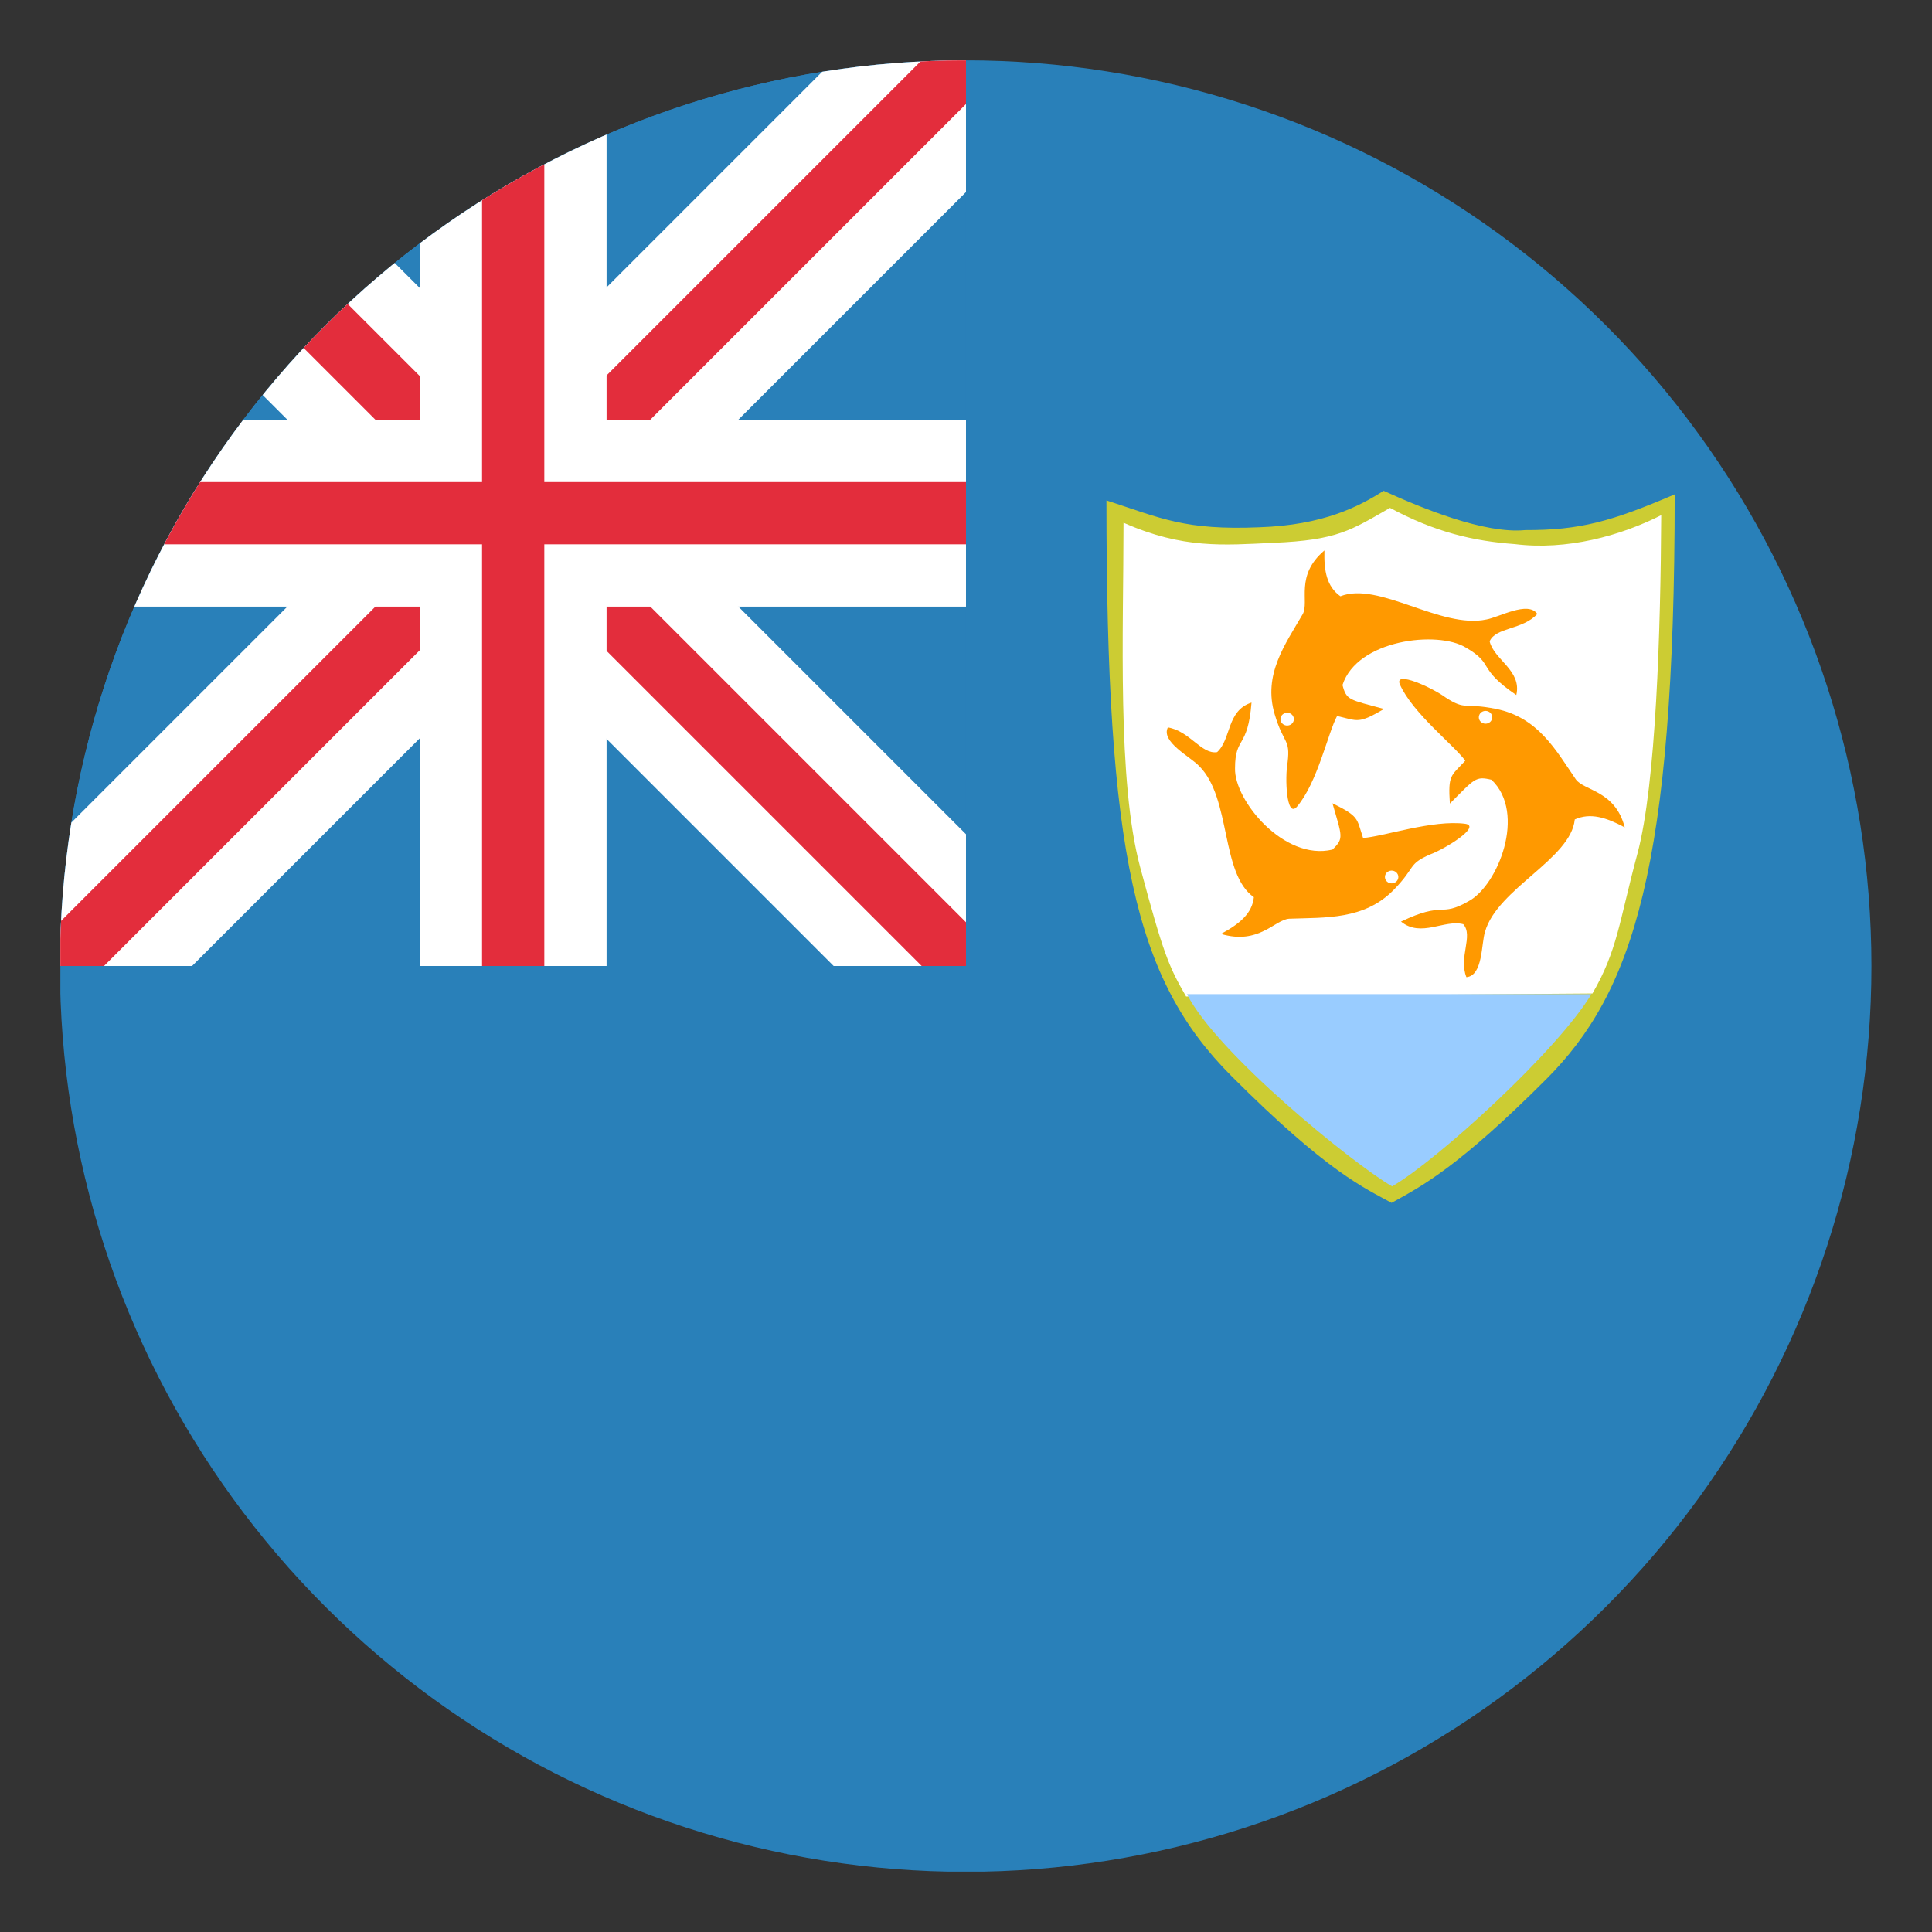
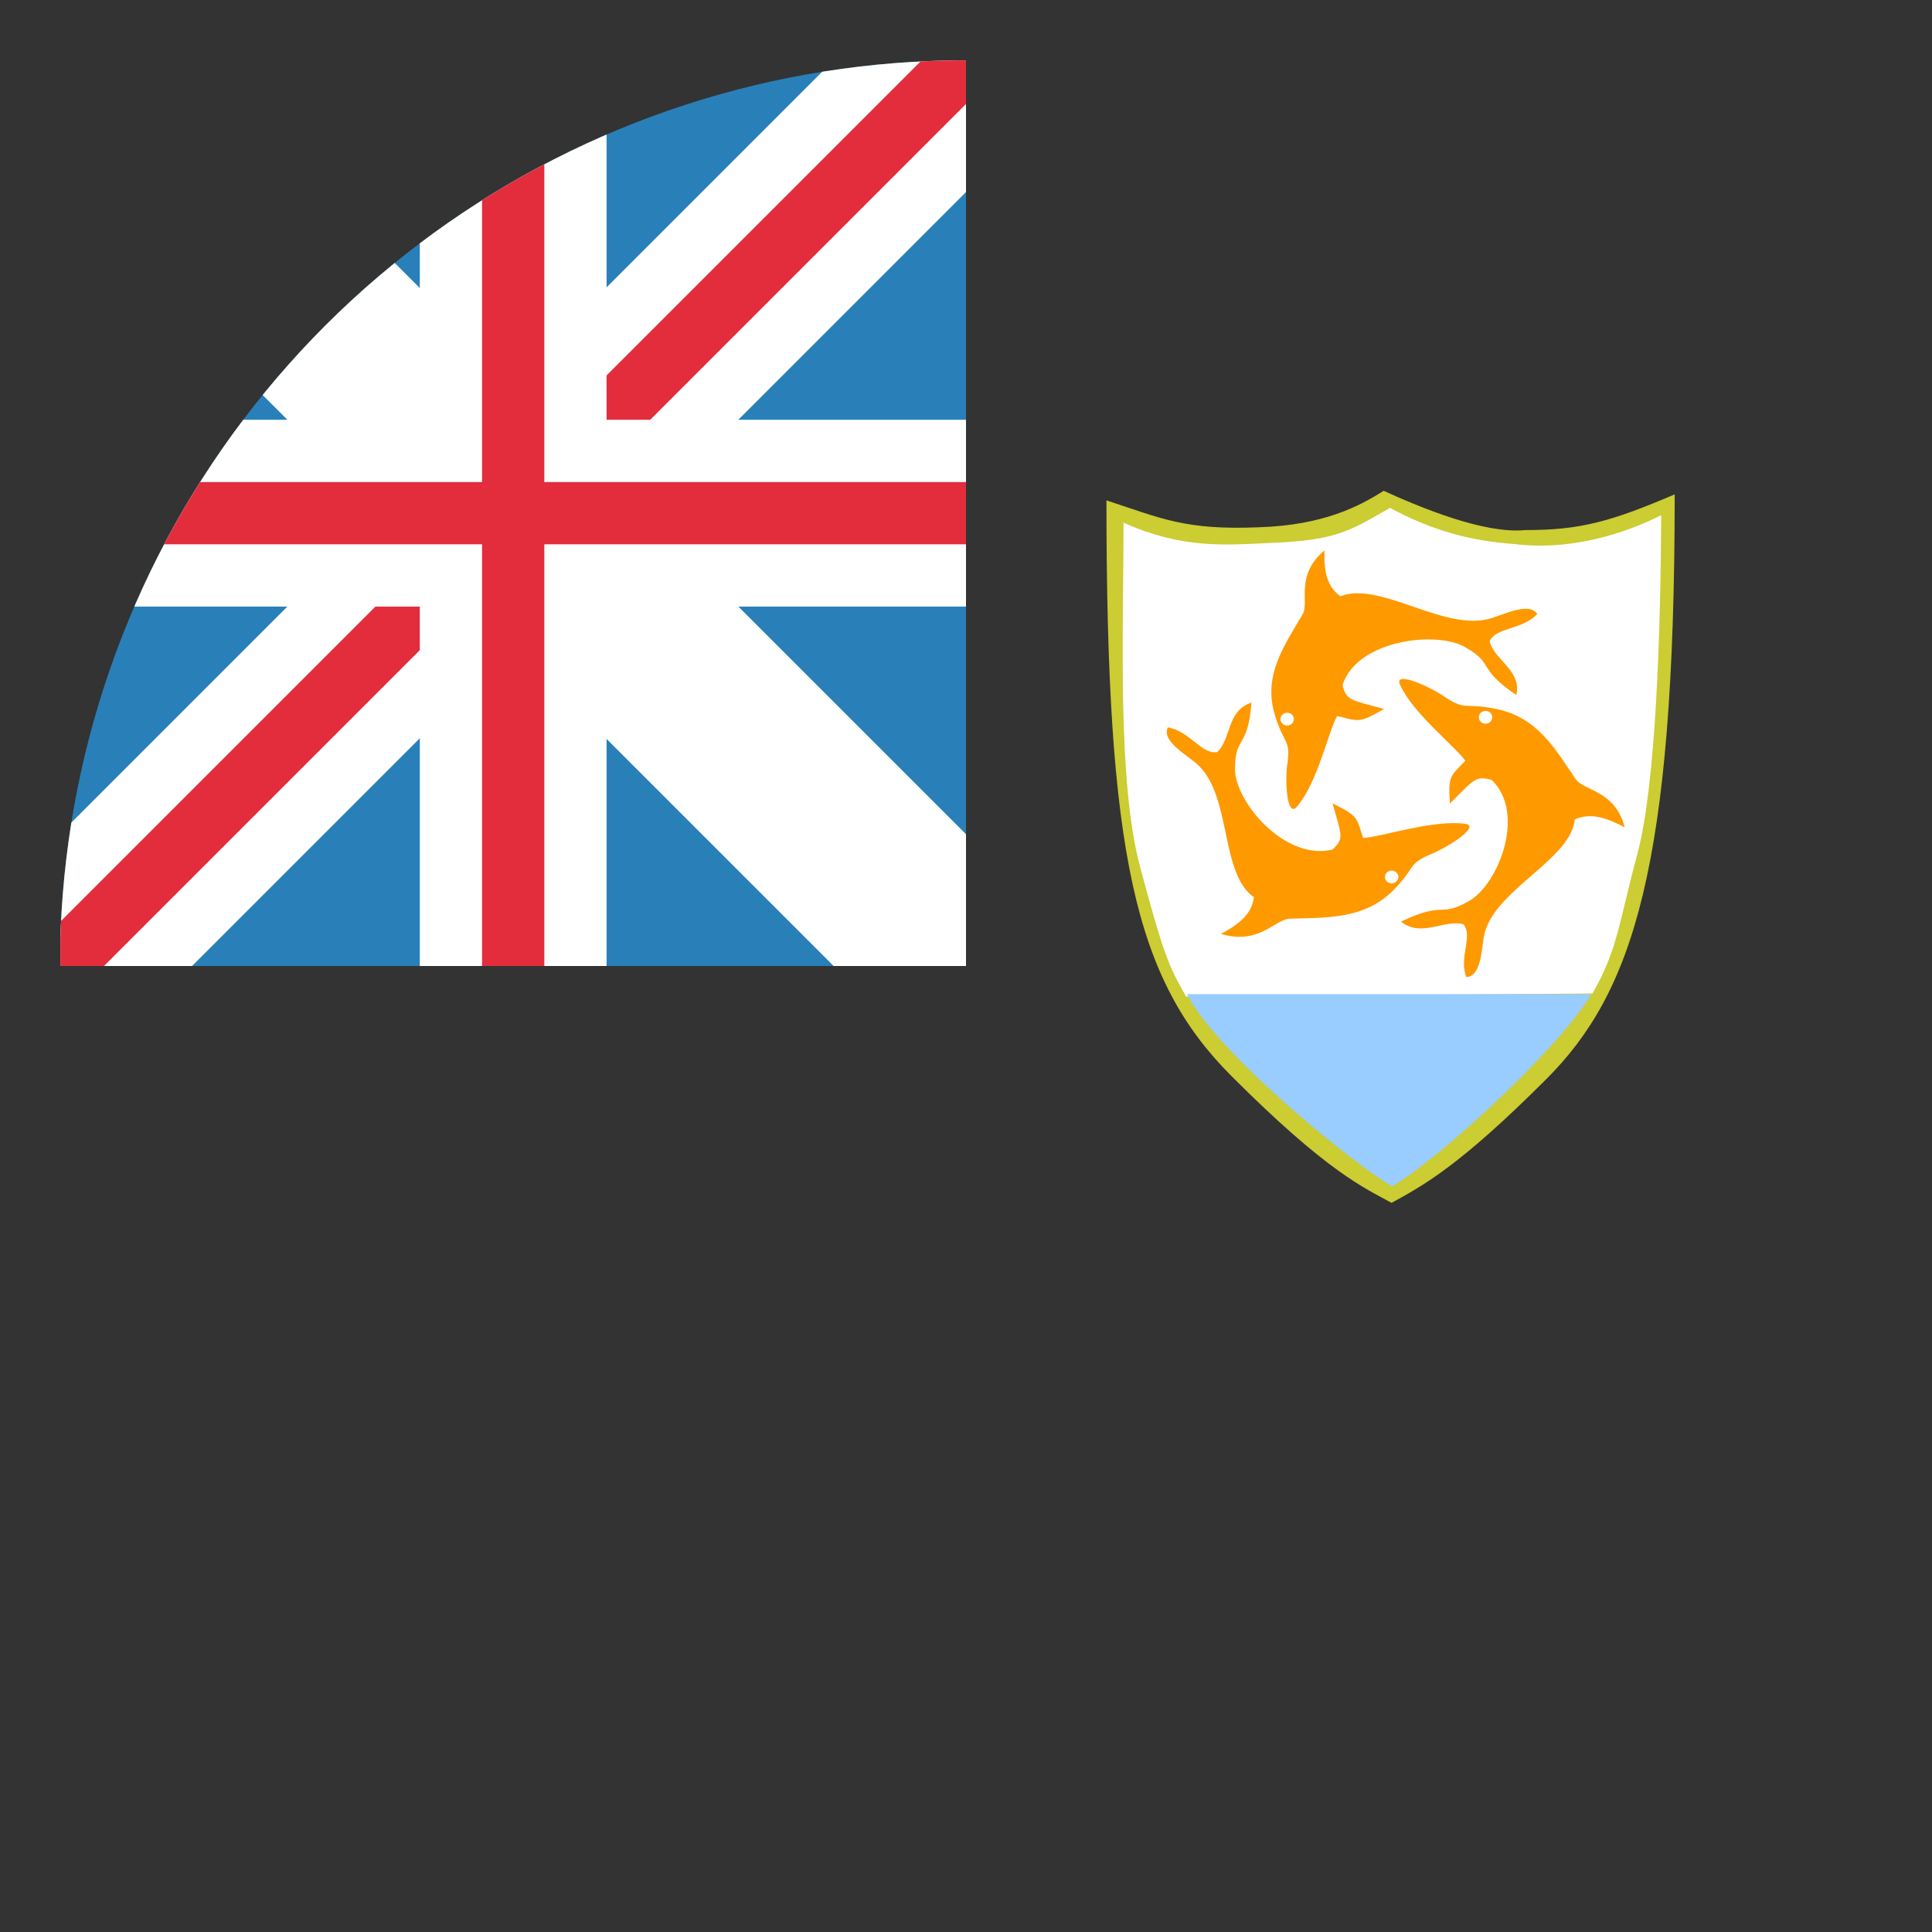
<svg xmlns="http://www.w3.org/2000/svg" xmlns:xlink="http://www.w3.org/1999/xlink" id="svg2" height="512" width="512">
  <rect width="100%" height="100%" fill="#333333" stroke="none" />
  <defs id="defs4">
    <path id="pt" d="m0-.5.162.5h-.325z" fill="#fff" transform="scale(.062)" />
    <g id="star">
      <use id="use8" height="650" transform="matrix(-.809 -.588 .588 -.809 0 0)" width="1235" xlink:href="#pt" />
      <use id="use10" height="650" transform="matrix(.309 -.951 .951 .309 0 0)" width="1235" xlink:href="#pt" />
      <use id="use12" height="650" width="1235" xlink:href="#pt" />
      <use id="use14" height="650" transform="matrix(.309 .951 -.951 .309 0 0)" width="1235" xlink:href="#pt" />
      <use id="use16" height="650" transform="matrix(-.809 .588 -.588 -.809 0 0)" width="1235" xlink:href="#pt" />
    </g>
    <g id="s5">
      <use id="use19" height="650" width="1235" x="-.252" xlink:href="#star" />
      <use id="use21" height="650" width="1235" x="-.126" xlink:href="#star" />
      <use id="use23" height="650" width="1235" xlink:href="#star" />
      <use id="use25" height="650" width="1235" x=".126" xlink:href="#star" />
      <use id="use27" height="650" width="1235" x=".252" xlink:href="#star" />
    </g>
    <g id="s6">
      <use id="use30" height="650" width="1235" x="-.063" xlink:href="#s5" />
      <use id="use32" height="650" width="1235" x=".315" xlink:href="#star" />
    </g>
    <g id="x4">
      <use id="use35" height="650" width="1235" xlink:href="#s6" />
      <use id="use37" height="650" width="1235" xlink:href="#s5" y=".054" />
      <use id="use39" height="650" width="1235" xlink:href="#s6" y=".108" />
      <use id="use41" height="650" width="1235" xlink:href="#s5" y=".162" />
    </g>
    <g id="u">
      <use id="use44" height="650" width="1235" xlink:href="#x4" y="-.216" />
      <use id="use46" height="650" width="1235" xlink:href="#x4" />
      <use id="use48" height="650" width="1235" xlink:href="#s6" y=".216" />
    </g>
    <path id="stripe" d="m0 0h1235v50h-1235z" fill="#b22234" />
    <linearGradient id="linearGradient3908" gradientUnits="userSpaceOnUse" x1="-.344" x2=".344" y1="-.003" y2="-.003">
      <stop id="stop3904" offset="0" stop-color="#2c3c51" />
      <stop id="stop3906" offset="1" stop-color="#2c3c51" stop-opacity="0" />
    </linearGradient>
    <path id="star-6" d="m0-50.081 29.437 90.597-77.067-55.992h95.259l-77.067 55.993z" fill="#ffce00" transform="matrix(.809 .588 -.588 .809 0 0)" />
    <clipPath id="c">
      <path id="path7" d="m0 0v150h700v150h-100zm0 300v100h300v-400h300z" />
    </clipPath>
    <path id="Star5" d="m0-9 2.351 5.764 6.208.455-4.755 4.017 1.486 6.045-5.29-3.281-5.29 3.281 1.486-6.045-4.755-4.017 6.208-.455z" />
    <path id="Star7" d="m0-9 1.736 5.396 5.301-2.008-3.137 4.721 4.875 2.893-5.647.491.778 5.615-3.905-4.109-3.905 4.109.778-5.615-5.647-.491 4.875-2.893-3.137-4.721 5.301 2.008z" />
    <g id="Pentagram">
      <g id="Arm" transform="translate(0 -.325)">
        <path id="path14" d="m0 0v.5l1-.5z" />
        <path id="path16" d="m0 0v-.5l1 .5z" transform="matrix(.809 -.588 .588 .809 .191 .588)" />
      </g>
      <use id="use18" transform="scale(-1 1)" xlink:href="#Arm" />
      <use id="use20" transform="matrix(.309 .951 -.951 .309 0 0)" xlink:href="#Arm" />
      <use id="use22" transform="matrix(.309 -.951 .951 .309 0 0)" xlink:href="#Arm" />
      <use id="use24" transform="matrix(-.309 .951 .951 .309 0 0)" xlink:href="#Arm" />
    </g>
    <clipPath id="Diagonals">
      <path id="path10" d="m0 0 300 150h-300zm300 0h300l-300 150zm0 150h300v150zm0 0v150h-300z" />
    </clipPath>
    <clipPath id="Canton">
      <path id="path7-1" d="m0 0h600v300h-600z" />
    </clipPath>
    <linearGradient id="grad1" x1="826.45" x2="786.124" xlink:href="#gradbase" y1="419.932" y2="396.11" />
    <linearGradient id="gradbase" gradientUnits="userSpaceOnUse">
      <stop id="stop7" offset="0" stop-color="#a43907" stop-opacity=".996" />
      <stop id="stop9" offset="1" stop-color="#fff" />
    </linearGradient>
    <linearGradient id="grad2" x1="851.569" x2="763.033" xlink:href="#gradbase" y1="436.067" y2="419.673" />
    <linearGradient id="grad3" x1="1016.15" x2="974.919" xlink:href="#gradbase" y1="398.539" y2="400.941" />
    <linearGradient id="grad4" x1="1033.335" x2="945.904" xlink:href="#gradbase" y1="421.219" y2="428.645" />
    <linearGradient id="grad5" x1="1023.357" x2="776.646" xlink:href="#gradbase" y1="445.132" y2="445.132" />
    <linearGradient id="grad6" x1="783.43" x2="1144.088" xlink:href="#gradbase" y1="462.503" y2="465.421" />
    <linearGradient id="grad7" x1="1032.128" x2="1002.941" xlink:href="#gradbase" y1="442.287" y2="444.033" />
    <linearGradient id="grad8" x1="775.747" x2="803.908" xlink:href="#gradbase" y1="471.718" y2="476.185" />
    <linearGradient id="grad9" x1="803.177" x2="755.308" xlink:href="#gradbase" y1="466.888" y2="440.32" />
    <clipPath id="clipPath5778">
      <path id="rect5780" d="m930.011-79.228h480v480h-480z" />
    </clipPath>
    <clipPath id="clipPath7710">
      <rect id="rect7712" height="480" ry="48" width="480" x="16" y="16" />
    </clipPath>
    <clipPath id="clipPath8725">
      <path id="path8727" d="m-360 118a208 208 0 1 1 -416 0 208 208 0 1 1 416 0z" transform="matrix(1.154 0 0 1.154 911.385 119.846)" />
    </clipPath>
  </defs>
  <g id="g8703" clip-path="url(#clipPath8725)">
    <g id="g5881" transform="translate(998.581 143.592)">
-       <path id="rect4257" d="m-982.581-127.592h480v480h-480z" fill="#2980b9" />
      <g id="g5764" clip-path="url(#clipPath5778)" transform="matrix(.5 0 0 .5 -1447.587 -87.978)">
        <path id="rect5713" d="m930.011-79.228h480v480h-480z" fill="#2980b9" />
        <path id="rect5715" d="m664.139 581.006h99v720h-99z" fill="#fff" transform="matrix(.707 -.707 .707 .707 0 0)" />
        <path id="rect5748" d="m891.506-1073.639h99v720h-99z" fill="#fff" transform="matrix(.707 .707 -.707 .707 0 0)" />
-         <path id="rect5717" d="m697.139 581.006h33v720h-33z" fill="#e32d3c" transform="matrix(.707 -.707 .707 .707 0 0)" />
+         <path id="rect5717" d="m697.139 581.006h33h-33z" fill="#e32d3c" transform="matrix(.707 -.707 .707 .707 0 0)" />
        <path id="rect5750" d="m924.506-1073.639h33v720h-33z" fill="#e32d3c" transform="matrix(.707 .707 -.707 .707 0 0)" />
        <path id="rect5725" d="m111.272-1410.011h99v480h-99z" fill="#fff" transform="rotate(90)" />
        <g id="g5739" transform="matrix(0 1 -1 0 1330.783 -1009.239)">
          <path id="rect5735" d="m111.272-1410.011h99v480h-99z" fill="#fff" transform="rotate(90)" />
          <path id="rect5737" d="m144.272-1410.011h33v480h-33z" fill="#e32d3c" transform="rotate(90)" />
        </g>
        <path id="rect5727" d="m144.272-1410.011h33v480h-33z" fill="#e32d3c" transform="rotate(90)" />
      </g>
    </g>
  </g>
  <g id="g19" transform="matrix(.629 0 0 .629 -197.767 35.717)">
    <path id="path21" d="m780.583 154.039c0 148.827 11.873 201.675 52.606 242.479 40.733 40.804 56.166 47.231 67.523 53.483 13.101-7.211 28.197-15.134 65.115-52.052 36.513-36.515 54.173-89.15 54.173-246.452-26.559 11.371-39.786 15.117-63.012 15.051-17.202 1.685-43.74-9.338-59.609-16.548-10.371 6.602-25.415 14.476-52.451 15.36-31.225 1.31-41.119-3.735-64.345-11.322z" fill="#cc3" />
    <path id="path23" d="m787.775 163.438c0 46.043-2.722 108.794 7.006 145.1 9.77 36.462 12.013 41.803 19.36 54.528l171.206-1.271c10.576-18.318 11.11-29.665 18.953-58.935 7.815-29.165 9.789-94.177 10.017-142.6-17.216 8.724-39.761 14.908-61.644 12.195-17.542-1.275-33.751-5.093-52.627-15.264-16.374 9.353-22.082 13.622-49.118 14.714-21.051.99-38.102 2.615-63.152-8.468z" fill="#fff" />
    <path id="path25" d="m814.51 362.056c12.185 24.448 69.632 71.303 86.433 81.003 19.168-11.067 69.848-57.368 83.973-81.003h-170.406z" fill="#9cf" />
    <path id="path27" d="m904.221 231.606c5.414 12.14 22.77 25.545 27.541 32.114-6.073 6.569-7.287 5.854-6.491 18.059 10.56-10.534 10.75-11.632 17.542-10.035 14.879 14.155 2.663 44.557-9.634 51.167-12.294 7.051-10.062-.244-28.489 8.593 8.448 6.887 18.237-1.01 26.236 1.1 4.347 4.917-2.066 13.878 1.312 22.317 7.07-.649 6.22-14.256 7.866-19.19 5.164-18.076 36.214-30.683 37.793-47.263 6.547-2.93 13.09-.916 21.051 3.345-3.965-15.534-17.079-15.366-20.595-20.218-8.368-12.191-15.784-26.098-33.657-29.706-13.567-2.739-12.553.824-21.247-4.83-5.414-4.019-21.861-11.618-19.23-5.454z" fill="#f90" />
    <path id="path29" d="m860.839 283.106c8.729-10.234 13.053-31.127 16.917-38.218 8.93 2.05 8.833 3.408 19.78-2.965-14.703-3.981-15.81-3.628-17.501-10.099 6.177-19.155 40.079-23.06 51.953-15.782 12.282 7.069 4.474 8.596 21.278 20 2.44-10.339-9.456-14.901-11.236-22.63 2.529-5.961 13.836-4.741 20.084-11.532-3.904-5.656-16.127 1.416-21.471 2.334-19.176 4.091-45.373-16.193-61.487-9.778-5.776-4.15-6.965-10.606-6.732-19.307-12.554 10.598-6.272 21.575-9.129 26.805-7.397 12.748-16.83 25.497-11.826 42.248 3.798 12.716 6.628 10.197 5.446 20.167-1.198 6.441-.562 23.855 3.925 18.758z" fill="#f90" />
    <path id="path31" d="m931.763 290.302c-13.703-1.828-34.694 5.451-43.059 5.967-2.779-8.346-1.51-8.97-12.893-14.605 4.032 14.055 4.922 14.776-.013 19.504-20.39 4.869-41.432-20.772-41.041-34.226-.008-13.678 5.402-8.097 6.947-27.707-10.543 3.357-8.484 15.424-14.502 20.873-6.66 1.02-11.413-8.836-20.741-10.422-3.058 6.111 9.613 12.426 13.202 16.311 13.592 13.53 8.935 45.397 23.029 55.227-.737 6.859-5.918 11.169-13.849 15.48 16.008 4.761 22.612-6.043 28.785-6.417 15.27-.559 31.594.542 44.042-12.205 9.45-9.677 5.725-10.683 15.286-14.876 6.401-2.354 21.705-11.881 14.808-12.906z" fill="#f90" />
    <g fill="#fff">
      <circle id="circle33" cx="266.239" cy="122.104" r=".806" transform="matrix(3.508 0 0 3.345 6.331 -163.011)" />
      <circle id="circle35" cx="266.239" cy="122.104" r=".806" transform="matrix(-1.639 -2.957 3.102 -1.563 914.323 1224.328)" />
      <circle id="circle37" cx="266.239" cy="122.104" r=".806" transform="matrix(-1.807 2.867 -3.007 -1.723 1749.003 -240.213)" />
    </g>
  </g>
</svg>